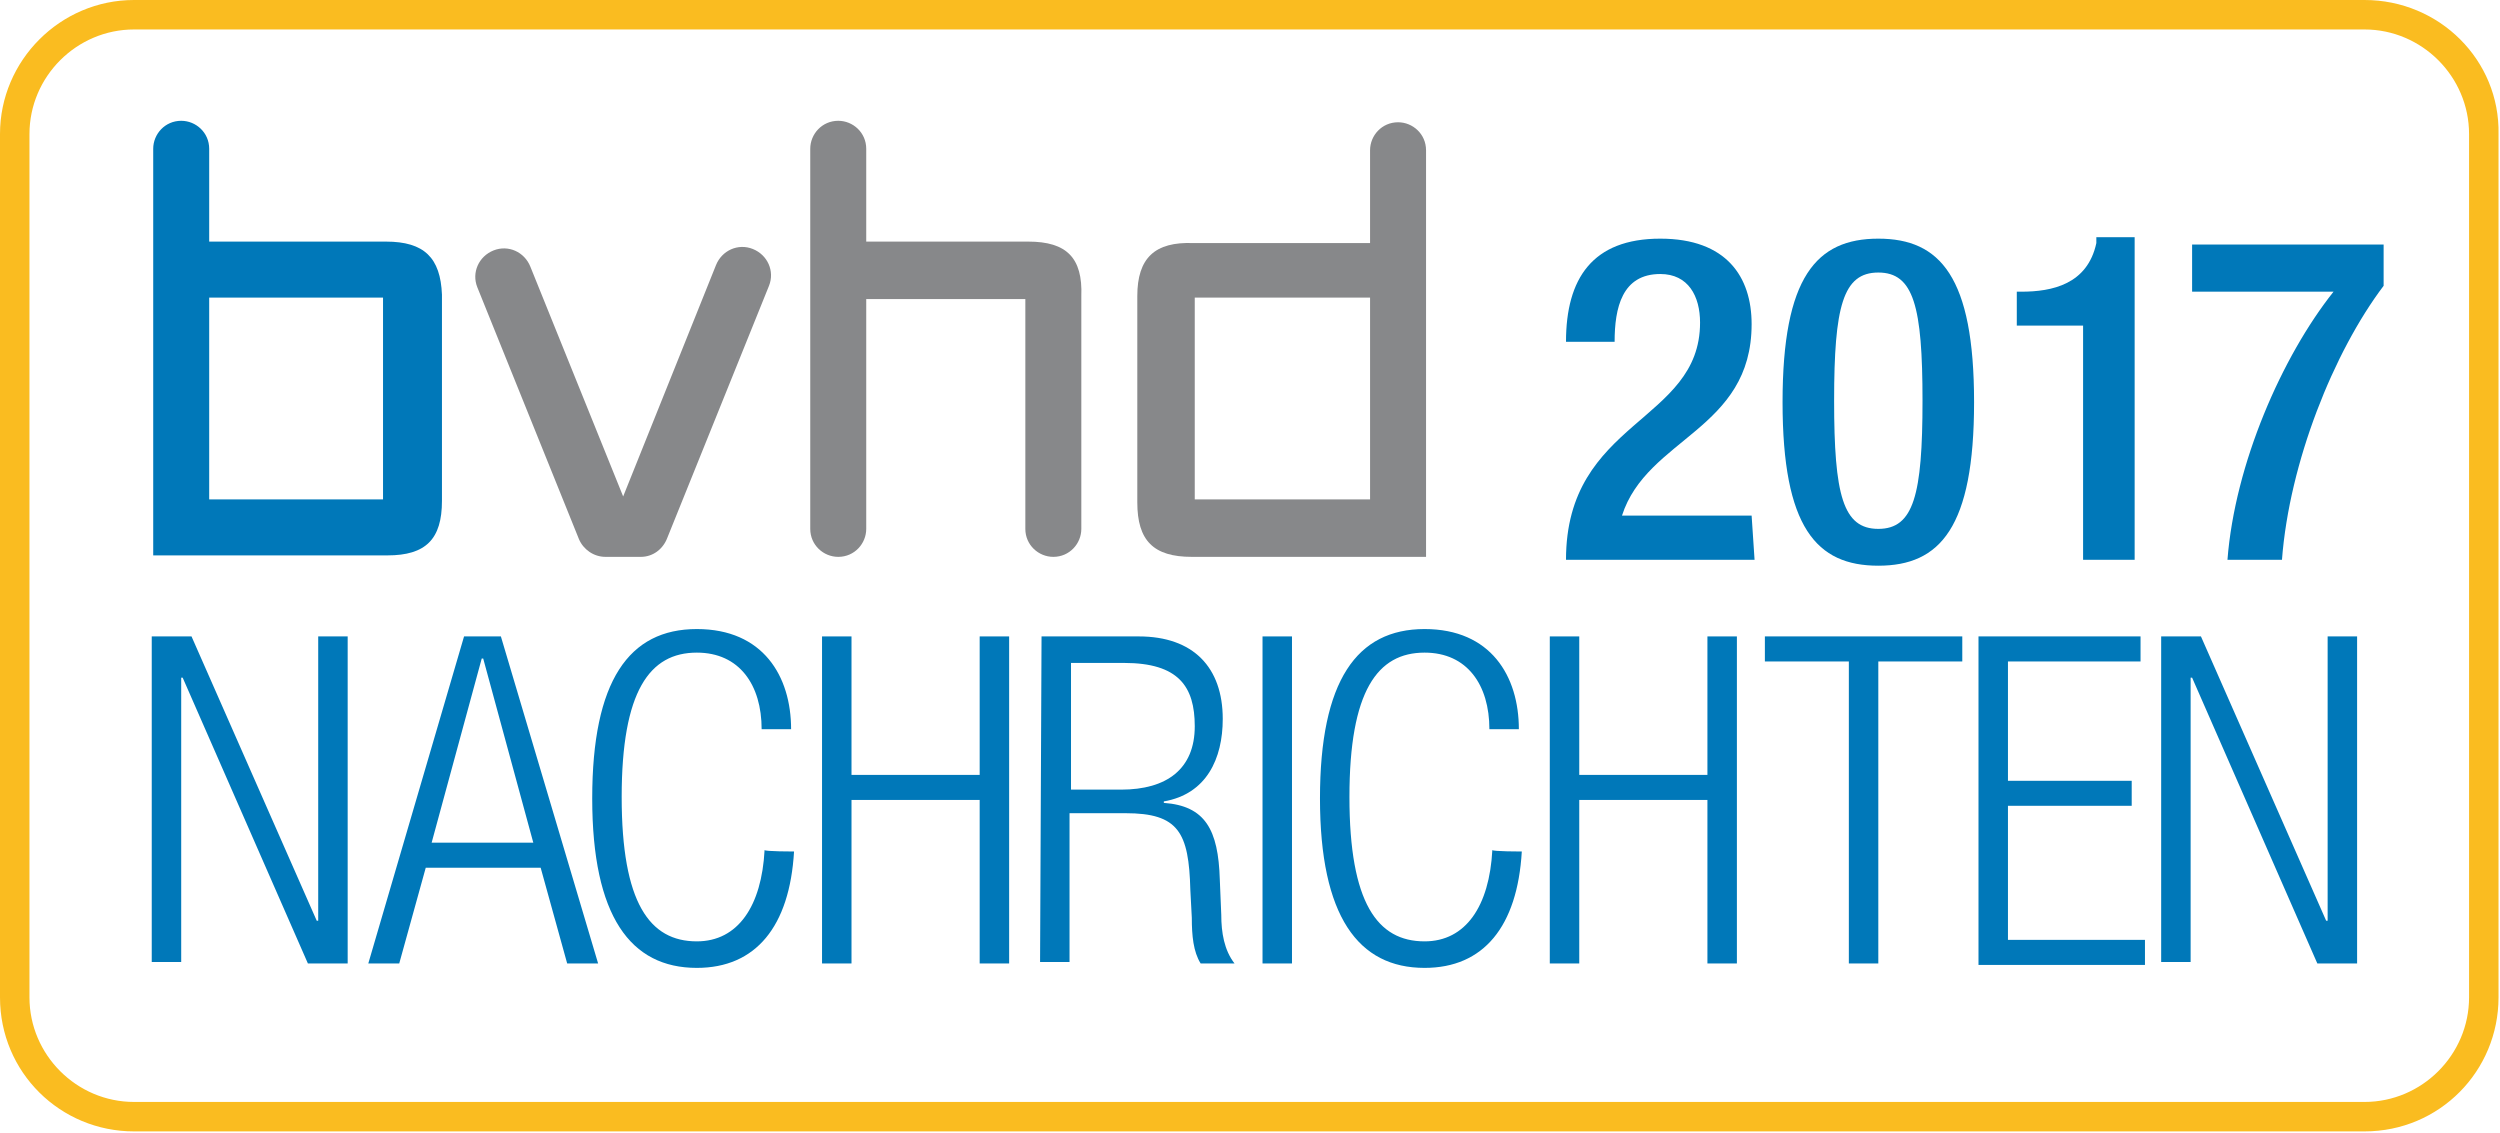
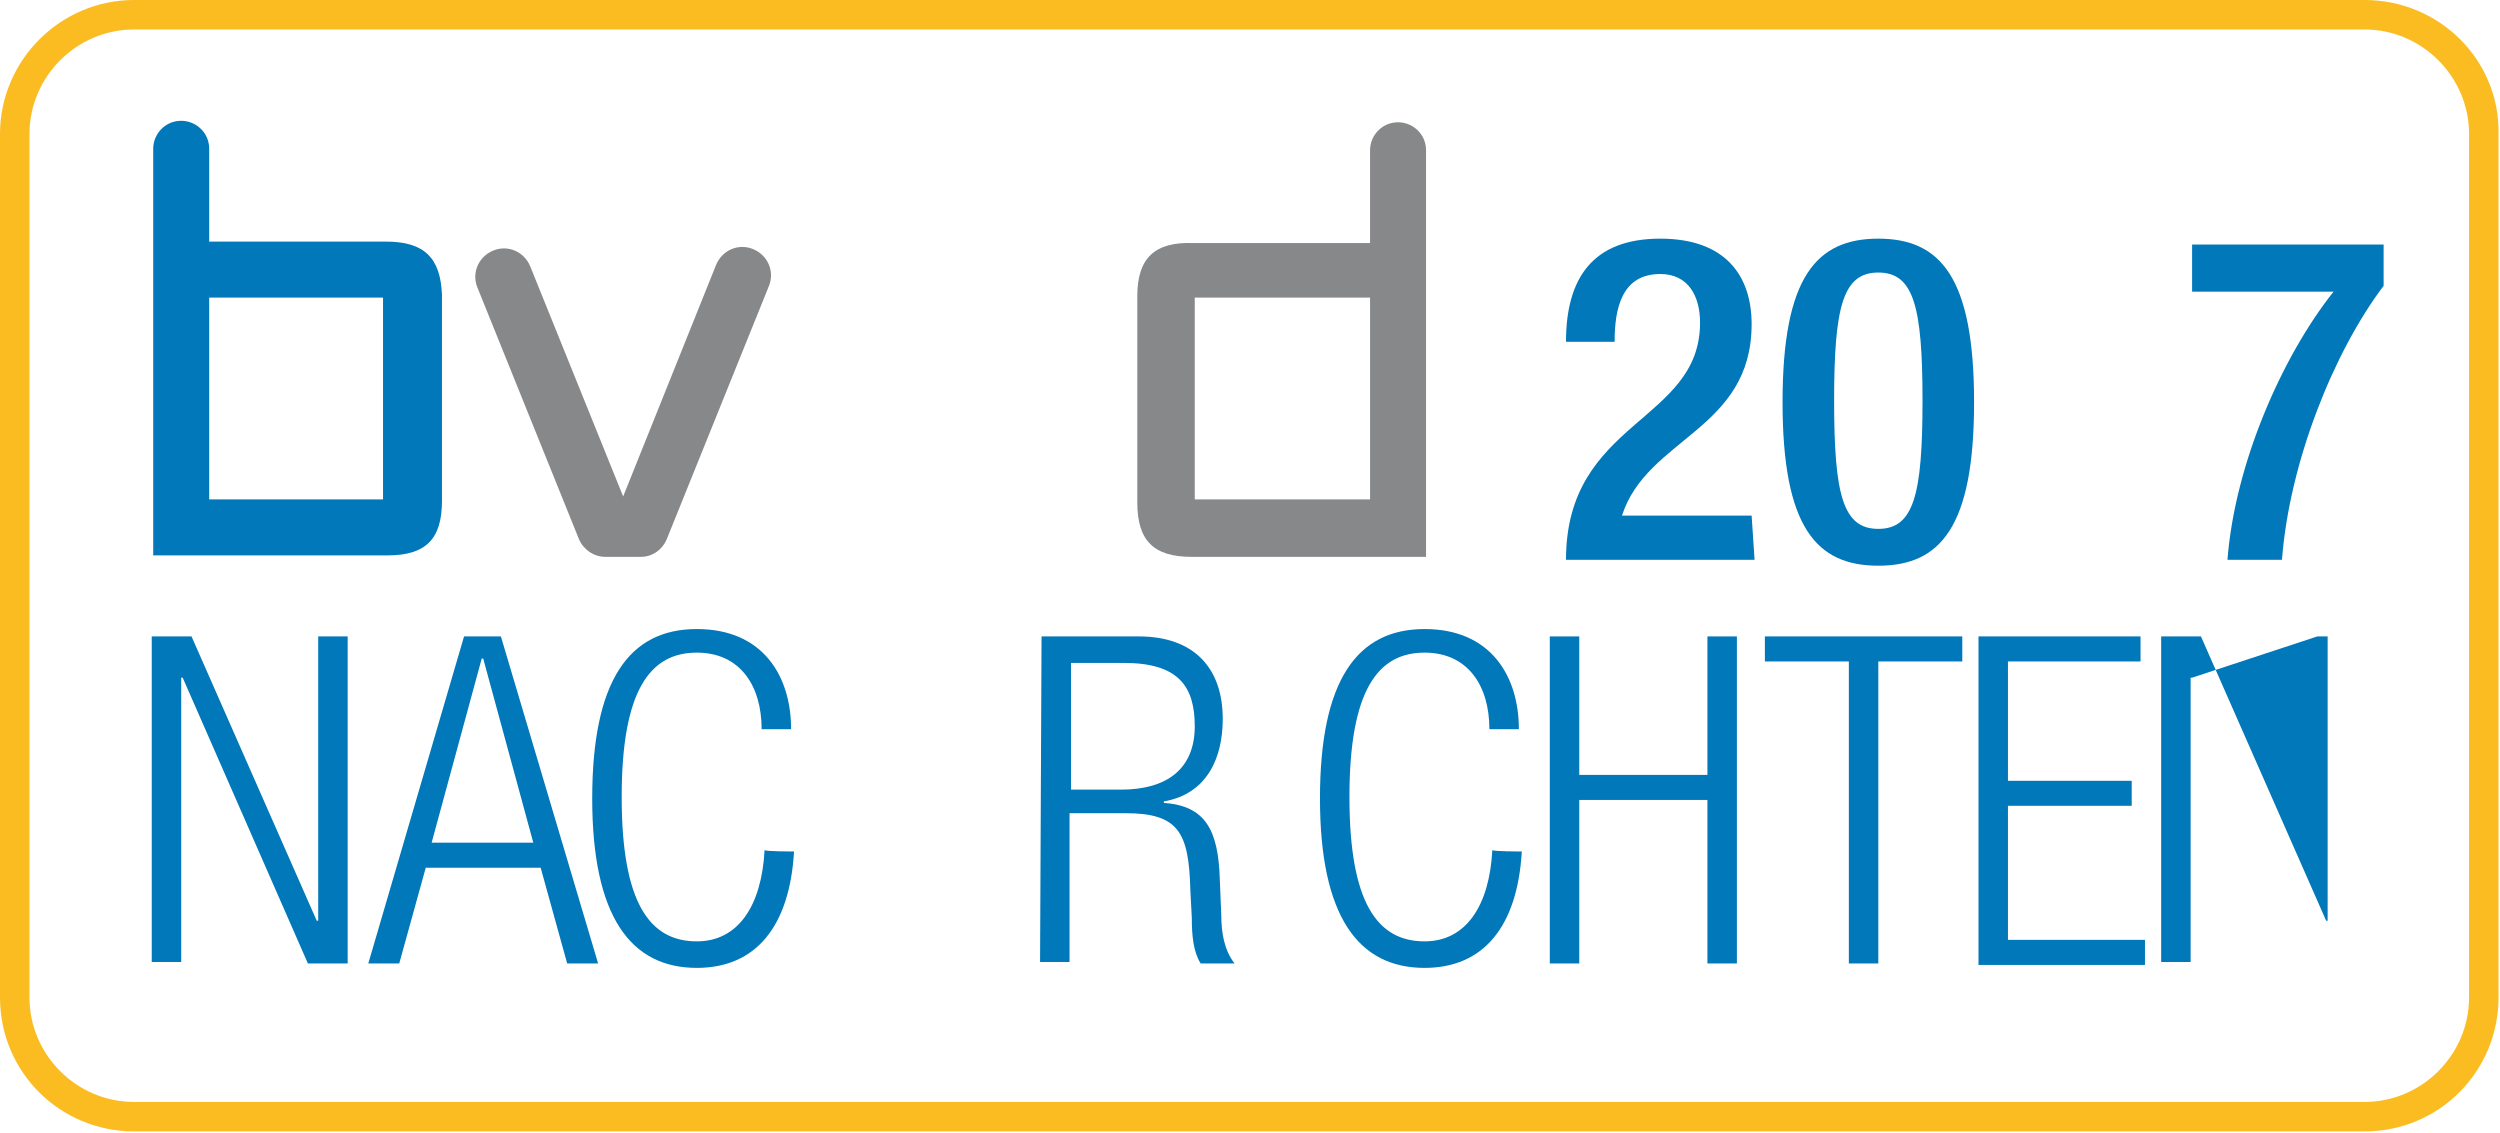
<svg xmlns="http://www.w3.org/2000/svg" version="1.1" id="Ebene_1" x="0px" y="0px" viewBox="0 0 169.7 76.9" style="enable-background:new 0 0 169.7 76.9;" xml:space="preserve">
  <style type="text/css">
	.st0{fill:#87888A;}
	.st1{fill:#0078B9;}
	.st2{enable-background:new    ;}
	.st3{fill:#FABC20;}
</style>
  <g>
    <path class="st0" d="M43.5,37.8h-2.4c-0.8,0-1.5-0.5-1.8-1.2l-6.9-17.1c-0.4-1,0.1-2.1,1.1-2.5c1-0.4,2.1,0.1,2.5,1.1l6.3,15.6   L48.6,18c0.4-1,1.5-1.5,2.5-1.1c1,0.4,1.5,1.5,1.1,2.5l-6.9,17.1C45,37.3,44.3,37.8,43.5,37.8" />
    <path class="st1" d="M26,33.9H14.2l0-13.7H26V33.9z M26.2,16.4h-12l0-6.3c0-1.1-0.9-1.9-1.9-1.9h0c-1.1,0-1.9,0.9-1.9,1.9l0,20.5   v7.1h15.9c2.6,0,3.7-1.1,3.7-3.7l0-14C29.9,17.5,28.8,16.4,26.2,16.4" />
    <path class="st0" d="M81.1,20.2H93l0,13.7H81.1V20.2z M77.2,20.1l0,14c0,2.6,1.1,3.7,3.7,3.7h15.9v-7.1l0-20.5   c0-1.1-0.9-1.9-1.9-1.9h0c-1.1,0-1.9,0.9-1.9,1.9l0,6.3h-12C78.4,16.4,77.2,17.5,77.2,20.1" />
-     <path class="st0" d="M69.8,16.4h-11l0-6.3c0-1.1-0.9-1.9-1.9-1.9h0c-1.1,0-1.9,0.9-1.9,1.9l0,25.8c0,1.1,0.9,1.9,1.9,1.9h0   c1.1,0,1.9-0.9,1.9-1.9l0-15.6h10.8l0,15.6c0,1.1,0.9,1.9,1.9,1.9h0c1.1,0,1.9-0.9,1.9-1.9l0-15.8C73.5,17.5,72.4,16.4,69.8,16.4" />
    <g class="st2">
      <path class="st1" d="M10.3,43.2H13l8.5,19.3h0.1V43.2h2v22.2h-2.7L12.4,46h-0.1v19.3h-2C10.3,65.4,10.3,43.2,10.3,43.2z" />
    </g>
    <g class="st2">
      <path class="st1" d="M31.5,43.2H34l6.6,22.2h-2.1l-1.8-6.5h-7.8l-1.8,6.5H25L31.5,43.2z M36.2,57.2l-3.4-12.5h-0.1l-3.4,12.5    C29.3,57.2,36.2,57.2,36.2,57.2z" />
    </g>
    <g class="st2">
      <path class="st1" d="M53.9,57.8c-0.3,5.1-2.6,7.9-6.6,7.9c-4.5,0-7.1-3.5-7.1-11.5s2.5-11.5,7.1-11.5c4.5,0,6.4,3.2,6.4,6.8h-2    c0-3-1.5-5.2-4.4-5.2c-3.2,0-5.1,2.6-5.1,9.8s1.9,9.8,5.1,9.8c2.8,0,4.4-2.4,4.6-6.2C51.9,57.8,53.9,57.8,53.9,57.8z" />
    </g>
    <g class="st2">
-       <path class="st1" d="M66.5,54.3h-8.7v11.1h-2V43.2h2v9.4h8.7v-9.4h2v22.2h-2V54.3z" />
-     </g>
+       </g>
    <g class="st2">
      <path class="st1" d="M70.7,43.2h6.6c3.7,0,5.7,2.1,5.7,5.6c0,2.7-1.1,5.1-4,5.6v0.1c2.8,0.2,3.7,1.8,3.8,5.2l0.1,2.4    c0,1.2,0.2,2.4,0.9,3.3h-2.3c-0.5-0.8-0.6-1.9-0.6-3.1l-0.1-1.9c-0.1-3.9-0.8-5.2-4.4-5.2h-3.8v10.1h-2L70.7,43.2L70.7,43.2z     M72.7,53.6h3.4c3.1,0,5-1.4,5-4.3c0-2.7-1.1-4.3-4.8-4.3h-3.6V53.6z" />
    </g>
    <g class="st2">
-       <path class="st1" d="M85.7,43.2h2v22.2h-2V43.2z" />
-     </g>
+       </g>
    <g class="st2">
      <path class="st1" d="M103.3,57.8c-0.3,5.1-2.6,7.9-6.6,7.9c-4.5,0-7.1-3.5-7.1-11.5s2.5-11.5,7.1-11.5c4.5,0,6.4,3.2,6.4,6.8h-2    c0-3-1.5-5.2-4.4-5.2c-3.2,0-5.1,2.6-5.1,9.8s1.9,9.8,5.1,9.8c2.8,0,4.4-2.4,4.6-6.2C101.3,57.8,103.3,57.8,103.3,57.8z" />
    </g>
    <g class="st2">
      <path class="st1" d="M115.9,54.3h-8.7v11.1h-2V43.2h2v9.4h8.7v-9.4h2v22.2h-2V54.3z" />
      <path class="st1" d="M125.5,44.9h-5.7v-1.7h13.4v1.7h-5.7v20.5h-2V44.9z" />
    </g>
    <g class="st2">
      <path class="st1" d="M134.3,43.2h11v1.7h-9v8.1h8.4v1.7h-8.4v9.1h9.3v1.7h-11.3V43.2z" />
    </g>
    <g class="st2">
-       <path class="st1" d="M146.7,43.2h2.7l8.5,19.3h0.1V43.2h2v22.2h-2.7L148.8,46h-0.1v19.3h-2L146.7,43.2L146.7,43.2z" />
+       <path class="st1" d="M146.7,43.2h2.7l8.5,19.3h0.1V43.2h2h-2.7L148.8,46h-0.1v19.3h-2L146.7,43.2L146.7,43.2z" />
    </g>
  </g>
  <g class="st2">
    <path class="st1" d="M119.1,38h-12.8c0-9.5,9.1-9.3,9.1-16.1c0-1.8-0.8-3.3-2.7-3.3c-2.6,0-3.1,2.3-3.1,4.6h-3.3c0-4.3,1.8-7,6.4-7   c4.5,0,6.2,2.6,6.2,5.8c0,7.2-7.1,7.7-8.8,13h8.8L119.1,38L119.1,38z" />
    <path class="st1" d="M127.5,16.2c4.2,0,6.5,2.6,6.5,11.1c0,8.5-2.3,11.1-6.5,11.1c-4.2,0-6.5-2.6-6.5-11.1   C121,18.8,123.3,16.2,127.5,16.2z M127.5,35.9c2.4,0,3-2.3,3-8.7s-0.6-8.7-3-8.7s-3,2.3-3,8.7C124.5,33.6,125.1,35.9,127.5,35.9z" />
  </g>
  <g class="st2">
-     <path class="st1" d="M141.4,38V22.1h-4.5v-2.3h0.3c2.1,0,4.5-0.5,5.1-3.3v-0.4h2.6V38C145,38,141.4,38,141.4,38z" />
-   </g>
+     </g>
  <g class="st2">
    <path class="st1" d="M148.9,16.6h12.9v2.8c-3.4,4.5-6.4,12-6.9,18.6h-3.7c0.5-6.5,3.7-13.8,7.2-18.2h-9.6V16.6z" />
  </g>
  <g>
    <path class="st3" d="M160.5,2c3.9,0,7.1,3.2,7.1,7.1v58.6c0,3.9-3.2,7.1-7.1,7.1H9.1c-3.9,0-7.1-3.2-7.1-7.1V9.1C2,5.2,5.2,2,9.1,2   H160.5 M160.5,0H9.1C4.1,0,0,4.1,0,9.1v58.6c0,5.1,4.1,9.1,9.1,9.1h151.4c5.1,0,9.1-4.1,9.1-9.1V9.1C169.7,4.1,165.6,0,160.5,0   L160.5,0z" />
  </g>
</svg>